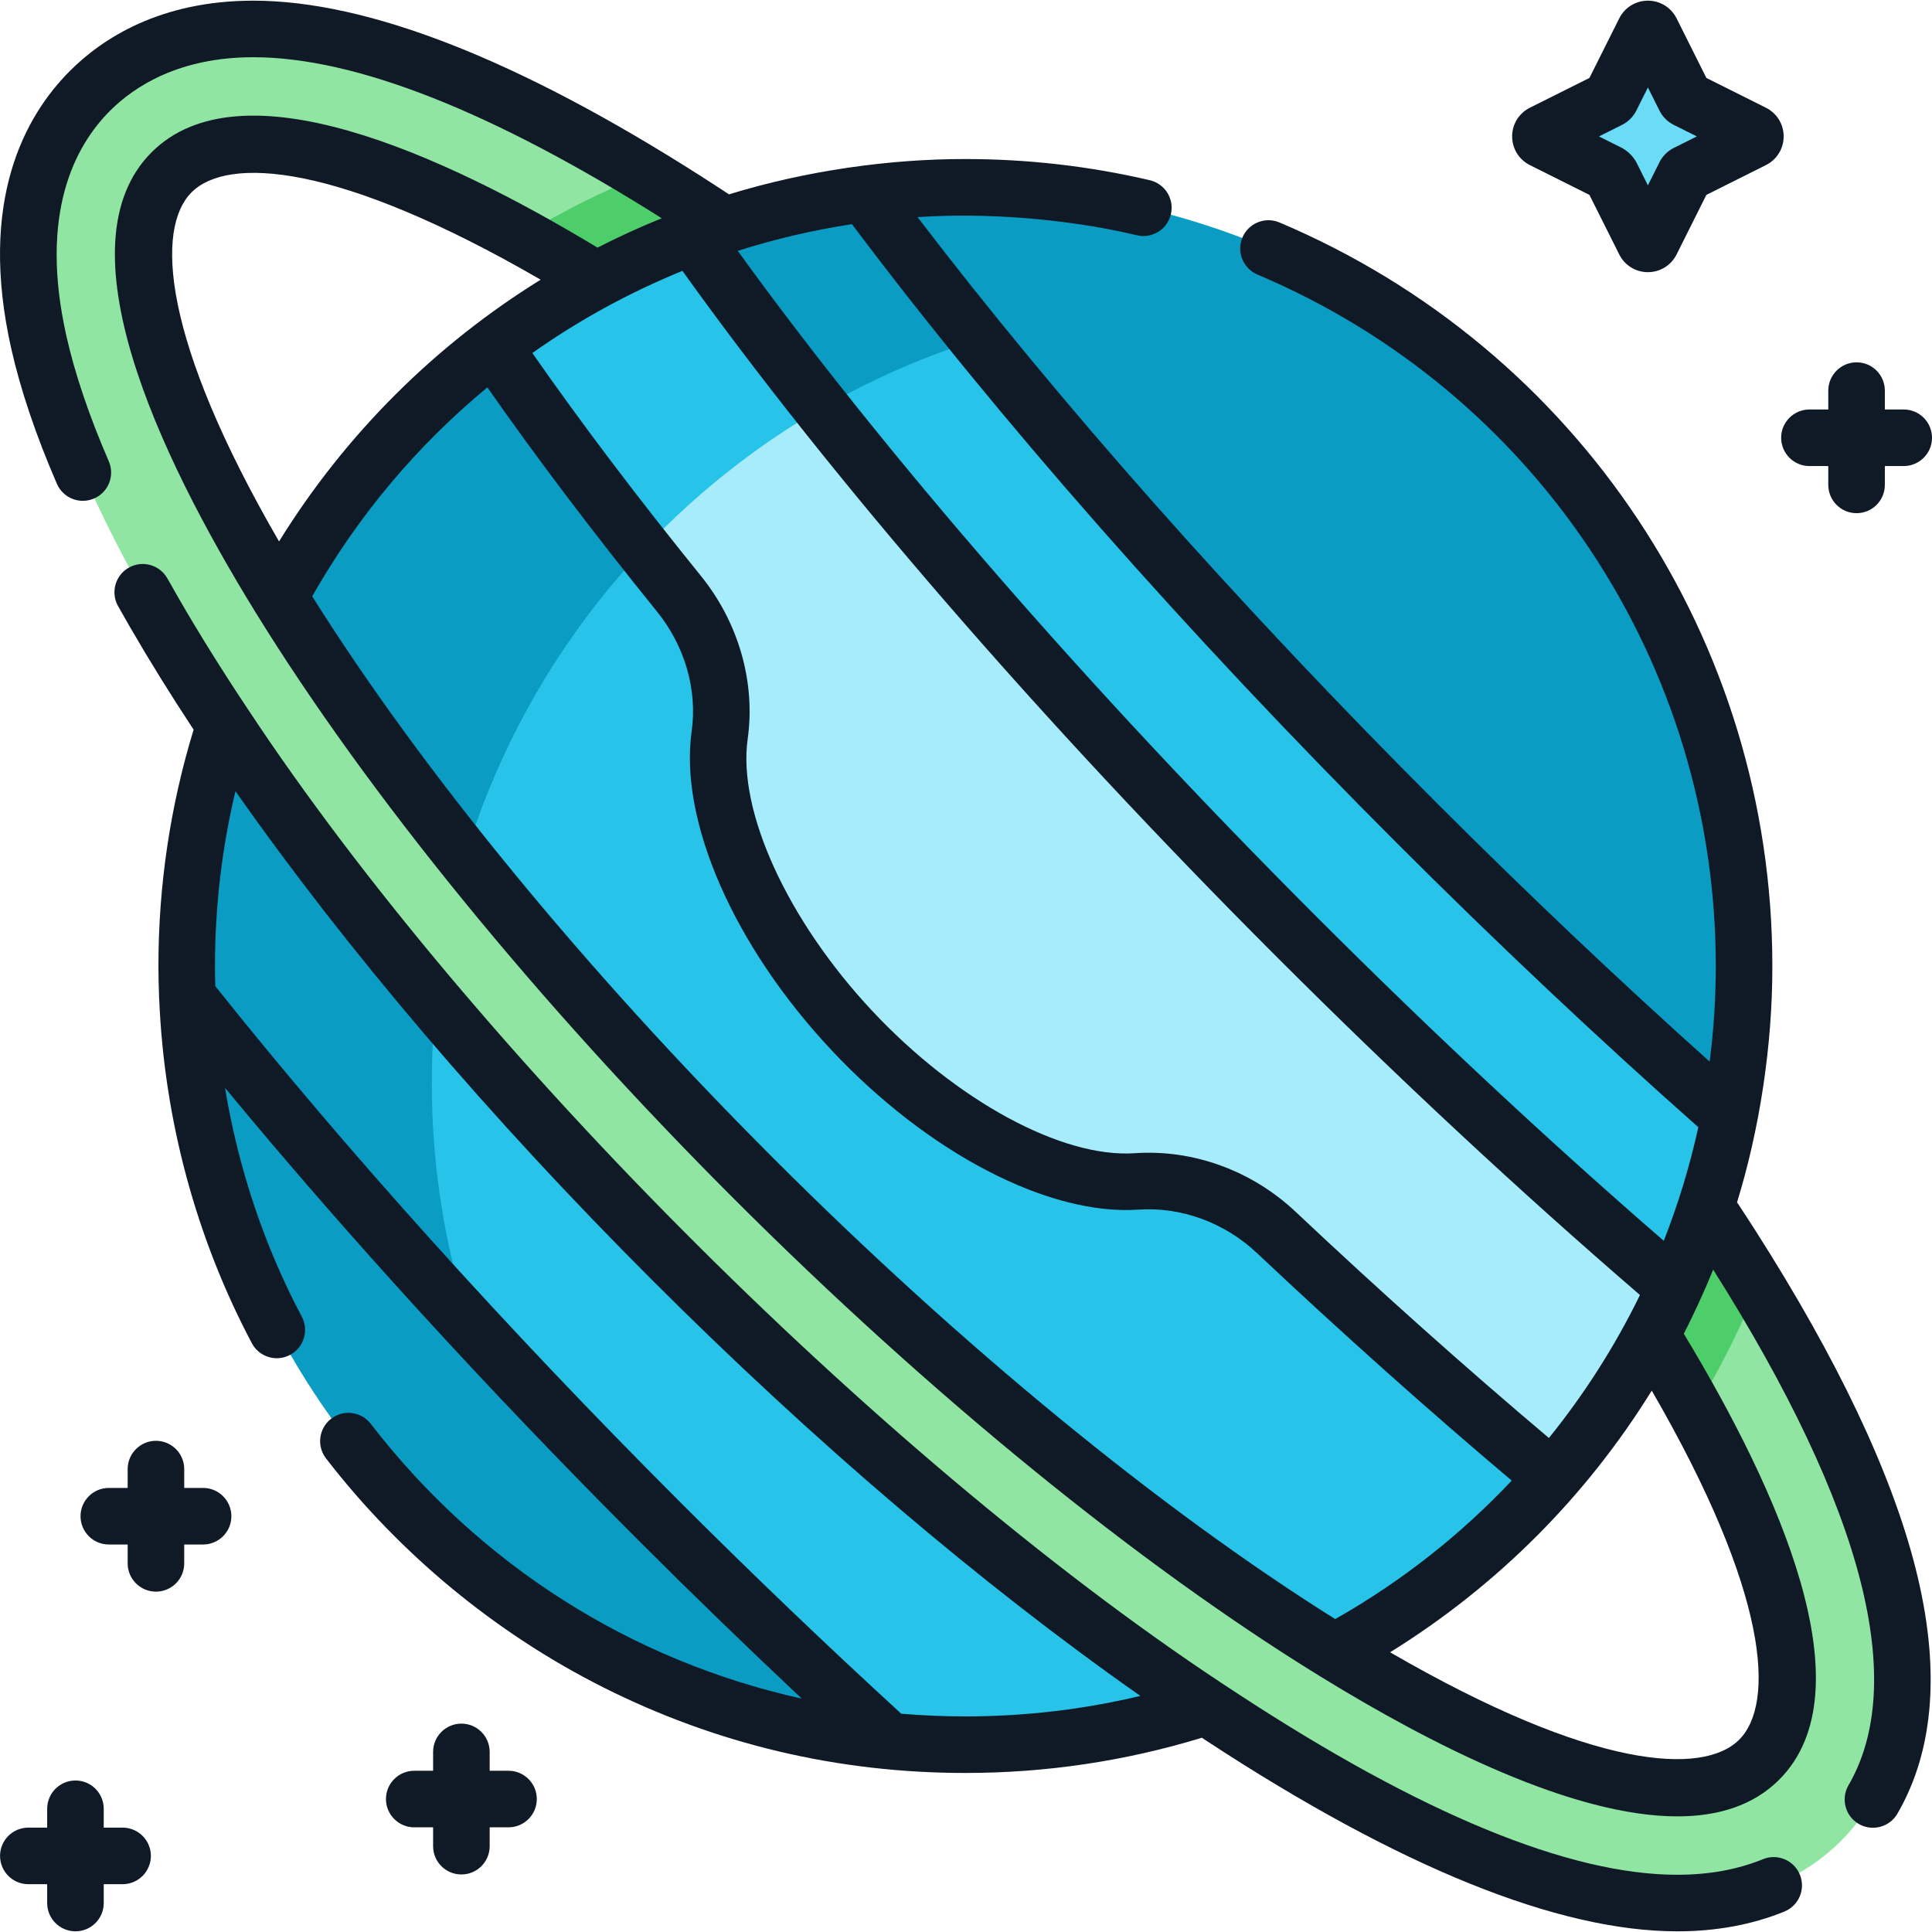
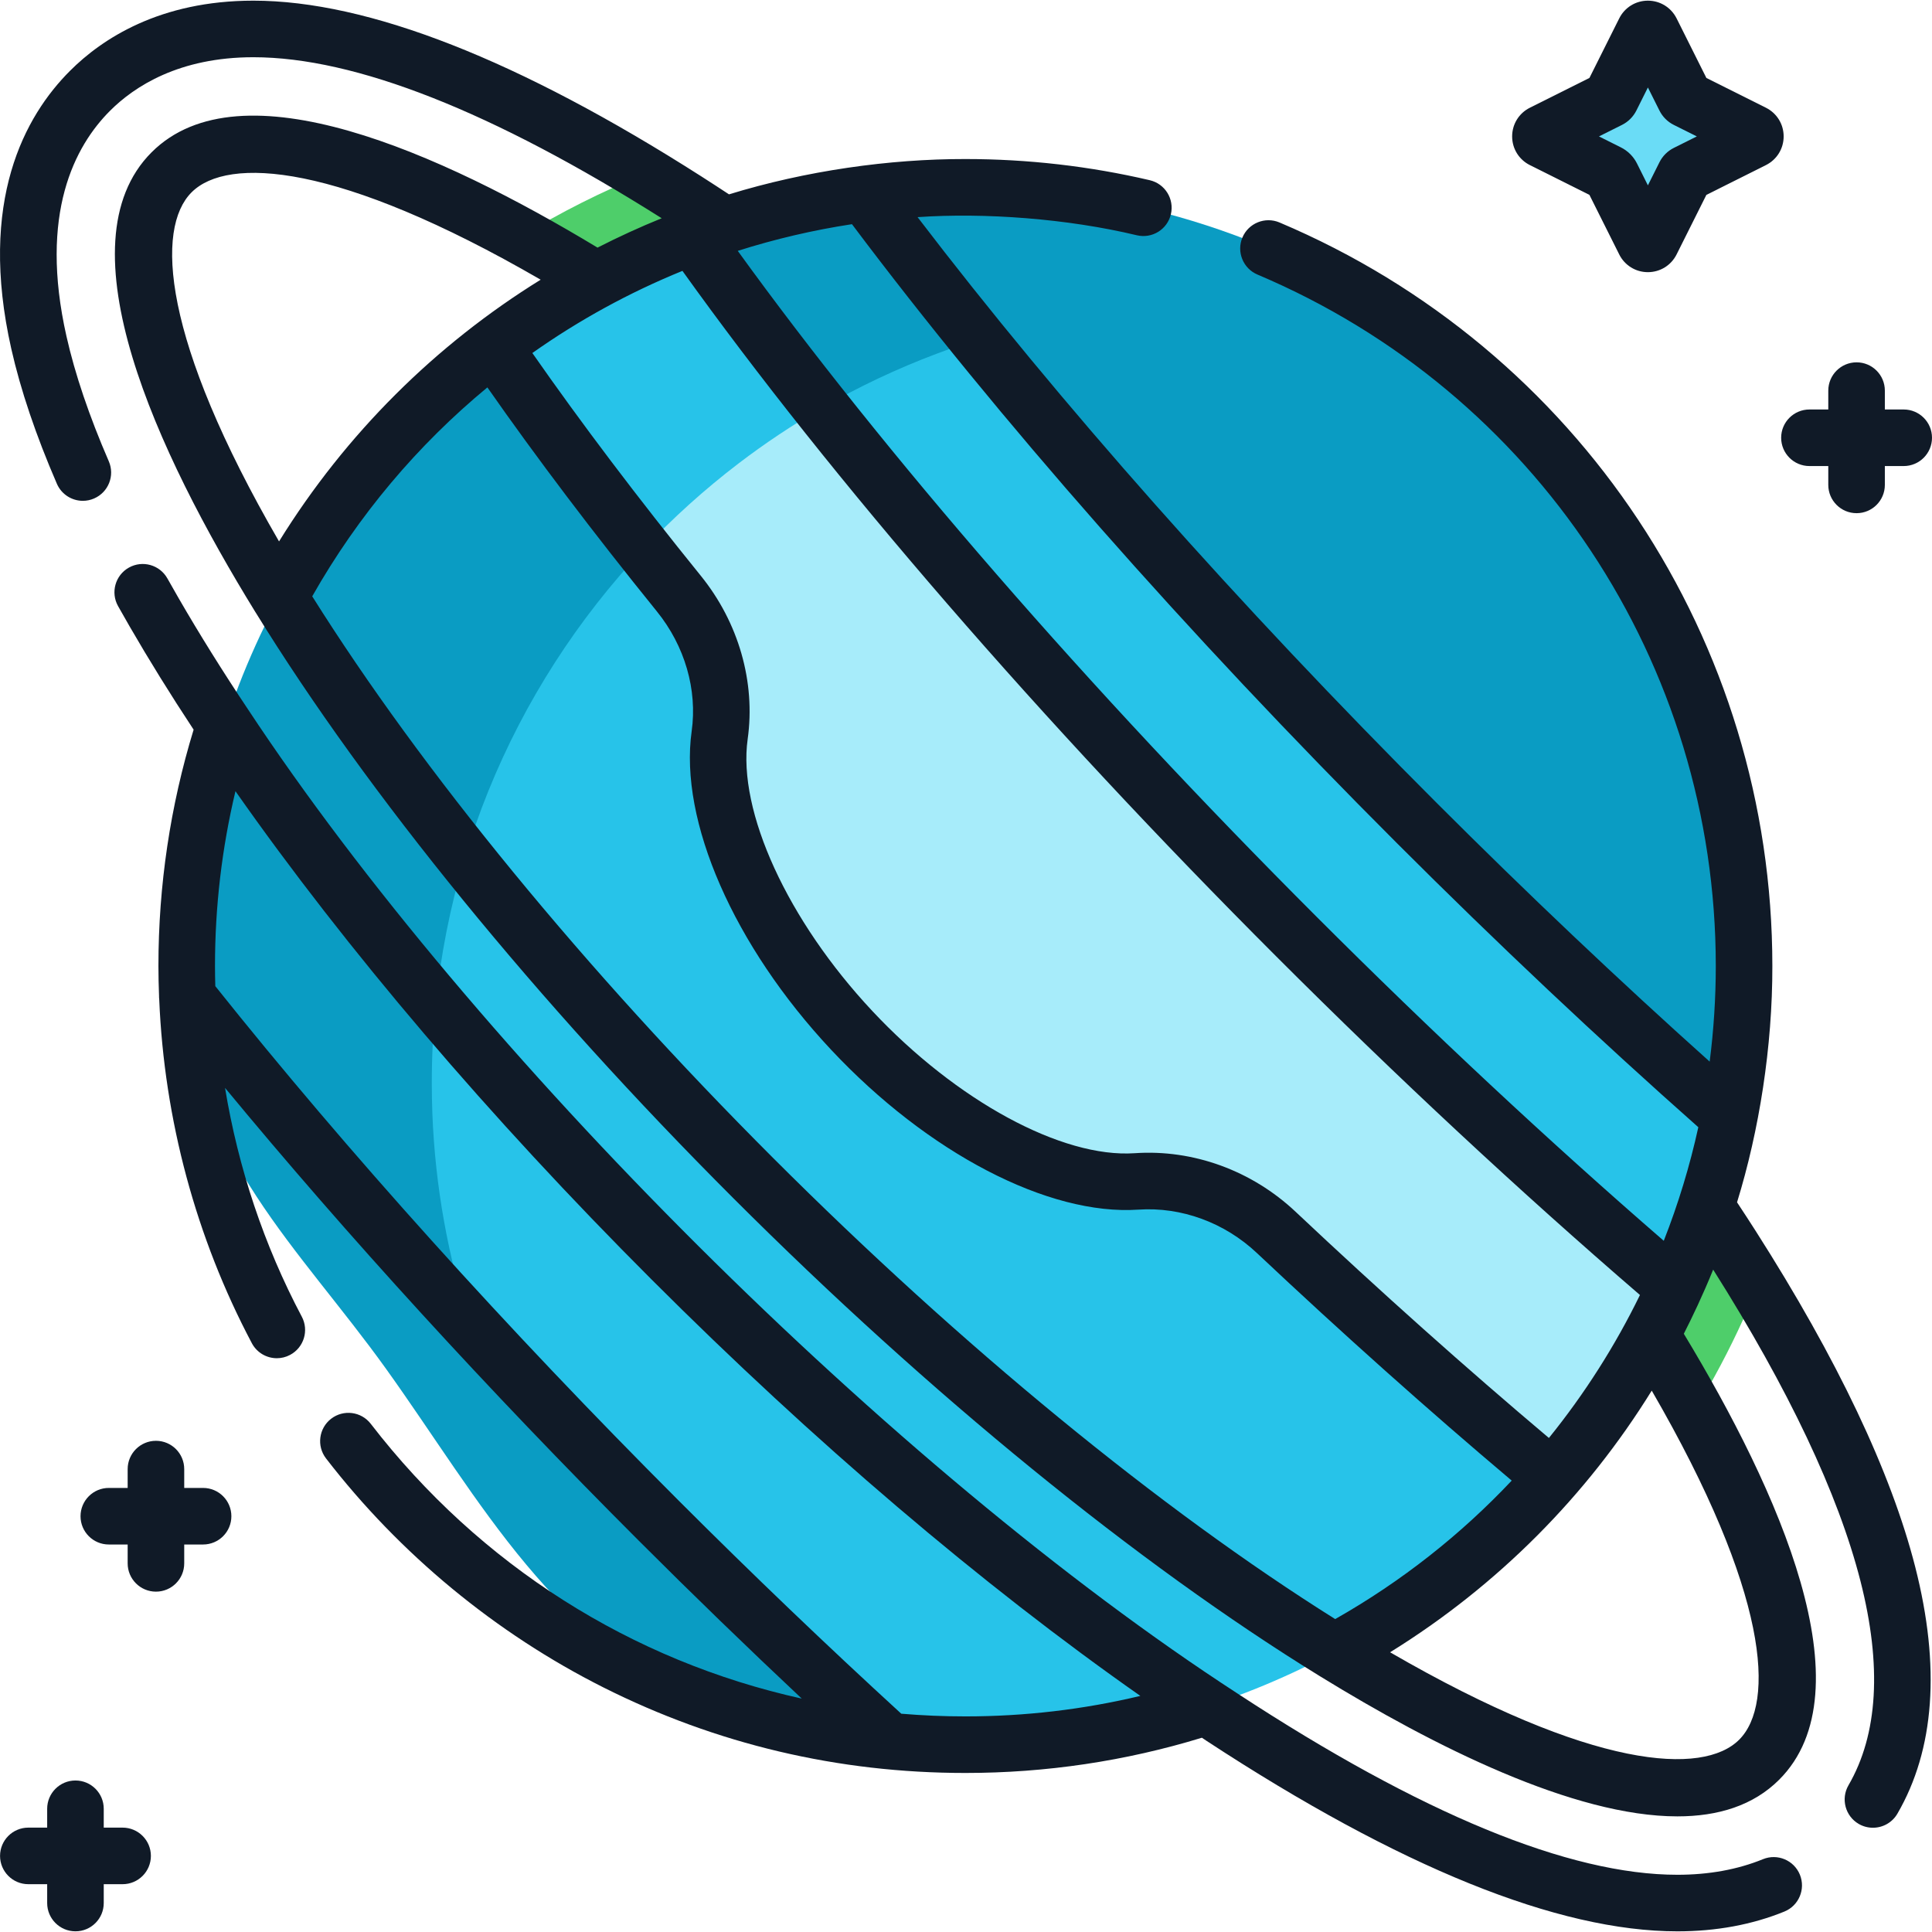
<svg xmlns="http://www.w3.org/2000/svg" width="79" height="79" viewBox="0 0 79 79" fill="none">
  <g clip-path="url(#clip0_3105_18627)">
    <path d="M70.717 45.675C70.47 46.927 70.151 48.152 69.763 49.346C69.519 50.101 70.254 51.805 69.955 52.534C69.806 52.897 68.643 52.295 68.481 52.651C63.507 48.397 56.434 45.338 51.164 40.068C40.949 29.852 34.203 18.001 28.322 9.667C29.439 9.249 31.619 11.437 32.792 11.145C33.965 10.853 34.131 8.082 35.352 7.925C41.099 15.648 51.024 22.03 60.087 31.092C64.412 35.417 66.564 42.018 70.717 45.675Z" fill="#27C3E9" />
-     <path d="M63.473 60.426C57.635 67.115 49.048 71.34 39.474 71.34C38.424 71.34 37.387 71.289 36.363 71.189L36.341 71.173C33.254 68.355 27.922 66.061 24.761 62.9C17.332 55.471 12.951 47.408 7.657 40.745V40.744L15.837 33.453L20.179 14.169C22.314 17.294 26.404 19.151 29.301 22.731C30.616 24.356 31.259 26.45 30.968 28.521C30.517 31.741 32.517 36.477 36.366 40.586C40.2 44.682 44.777 46.987 48.016 46.766C50.123 46.623 52.189 47.402 53.726 48.849C57.589 52.485 59.838 57.393 63.473 60.426Z" fill="#27C3E9" />
+     <path d="M63.473 60.426C57.635 67.115 49.048 71.34 39.474 71.34C38.424 71.34 37.387 71.289 36.363 71.189L36.341 71.173C33.254 68.355 27.922 66.061 24.761 62.9C17.332 55.471 12.951 47.408 7.657 40.745V40.744L15.837 33.453L20.179 14.169C22.314 17.294 26.404 19.151 29.301 22.731C30.616 24.356 31.259 26.45 30.968 28.521C30.517 31.741 32.517 36.477 36.366 40.586C40.2 44.682 44.777 46.987 48.016 46.766C57.589 52.485 59.838 57.393 63.473 60.426Z" fill="#27C3E9" />
    <path d="M68.48 52.651C68.317 53.011 69.501 54.149 69.325 54.502C69.18 54.792 67.677 54.297 67.523 54.581C66.391 56.683 65.029 58.643 63.472 60.426C59.838 57.394 56.046 54.028 52.184 50.392C50.647 48.944 48.581 48.165 46.474 48.309C43.235 48.529 38.658 46.224 34.824 42.129C30.975 38.02 28.975 33.283 29.425 30.063C29.717 27.992 29.074 25.899 27.759 24.273C24.861 20.693 22.314 17.295 20.179 14.169C21.226 13.37 25.454 16.73 26.598 16.064C28.138 15.167 26.631 10.3 28.322 9.667C34.202 18.001 42.788 28.074 53.003 38.289C58.273 43.56 63.506 48.397 68.48 52.651Z" fill="#A7ECFA" />
    <path d="M36.363 71.188C33.855 70.945 31.433 70.412 29.131 69.621C22.815 67.454 19.599 61.29 15.782 55.967C12.265 51.062 7.905 47.181 7.657 40.745C12.951 47.408 19.516 54.76 26.945 62.188C30.106 65.349 33.254 68.354 36.341 71.173L36.363 71.188Z" fill="#0A9CC3" />
    <path d="M17.679 45.525C17.795 48.529 18.327 51.426 19.218 54.16C17.305 52.093 14.954 53.147 13.213 51.142C11.04 48.641 9.529 43.102 7.657 40.745V40.744C7.641 40.33 7.634 39.916 7.634 39.499C7.634 29.169 12.554 19.986 20.179 14.169C21.147 15.586 24.778 15.8 25.802 17.181C26.827 18.562 25.244 21.109 26.308 22.46C20.944 28.16 17.656 35.836 17.656 44.279C17.656 44.696 17.664 45.11 17.679 45.523V45.525Z" fill="#0A9CC3" />
-     <path d="M31 70.198C17.912 66.595 8.2 54.846 7.657 40.745C11.029 44.99 14.918 49.514 19.218 54.16C21.348 60.688 25.529 66.288 31 70.198Z" fill="#0A9CC3" />
-     <path d="M75.267 75.287C74.113 76.441 72.018 77.816 68.589 77.816C63.929 77.816 57.664 75.258 49.966 70.213C49.751 70.073 49.537 69.931 49.323 69.787C42.304 65.108 34.761 58.801 27.466 51.507C20.165 44.207 13.82 36.612 9.185 29.656C8.134 28.082 7.172 26.542 6.307 25.044C3.884 20.855 2.296 17.142 1.59 14.009C0.341 8.475 2.037 5.354 3.681 3.712C4.834 2.559 6.93 1.184 10.359 1.184C14.468 1.184 19.843 3.182 26.353 7.128C26.917 7.469 27.799 8.842 28.322 9.19C26.498 9.782 26.554 10.145 24.892 11.04C23.837 10.391 22.308 10.206 21.314 9.664C14.518 5.951 9.265 4.797 7.016 7.046C4.438 9.624 6.331 16.148 11.426 24.419C15.796 31.514 22.521 39.896 30.8 48.173C39.08 56.45 47.463 63.176 54.56 67.546C62.831 72.638 69.355 74.532 71.933 71.954C74.184 69.704 73.028 64.452 69.314 57.656C68.771 56.662 68.787 55.242 68.138 54.187C69.033 52.525 68.724 52.453 69.316 50.631C69.675 51.169 70.471 50.418 70.809 50.947C71.17 51.513 71.517 52.071 71.85 52.62C78.385 63.399 79.536 71.02 75.267 75.287Z" fill="#90E5A3" />
    <path d="M29.625 9.212C28.576 9.552 31.047 11.863 30.05 12.306C29.313 12.634 25.095 11.071 24.389 11.452C23.334 10.803 22.307 10.206 21.314 9.663C22.923 8.681 24.606 7.833 26.353 7.127C26.916 7.468 27.488 7.824 28.07 8.195C28.584 8.525 29.103 8.863 29.625 9.212Z" fill="#4ECE6A" />
    <path d="M39.995 13.883C39.438 14.056 38.887 14.244 38.345 14.447C36.692 15.066 35.104 15.816 33.596 16.689C32.626 15.468 30.102 14.679 29.223 13.507C28.373 12.375 29.138 10.822 28.322 9.667C30.556 8.831 32.911 8.239 35.352 7.925C36.082 8.905 38.123 9.798 38.881 10.771C39.673 11.788 39.183 12.885 39.995 13.883Z" fill="#0A9CC3" />
    <path d="M71.85 52.62C71.673 53.06 71.485 53.496 71.289 53.928C70.706 55.211 70.047 56.455 69.314 57.656C68.771 56.663 68.173 55.636 67.523 54.581C67.864 53.95 68.183 53.307 68.481 52.651C68.968 51.58 69.397 50.477 69.764 49.347C70.123 49.885 70.472 50.418 70.809 50.947C71.17 51.513 71.517 52.071 71.85 52.62Z" fill="#4ECE6A" />
    <path d="M33.595 16.689C32.414 17.37 31.28 18.126 30.201 18.949C28.809 20.012 27.506 21.186 26.308 22.46C24.18 19.759 22.115 17.004 20.179 14.169C22.637 12.294 25.375 10.77 28.322 9.667C29.138 10.822 29.97 11.963 30.821 13.096C31.7 14.268 32.625 15.468 33.595 16.689Z" fill="#27C3E9" />
    <path d="M71.315 39.499C71.315 41.612 71.11 43.676 70.717 45.675C66.564 42.017 62.266 37.985 57.94 33.66C48.877 24.599 41.098 15.648 35.352 7.924C36.701 7.749 40.213 10.771 41.61 10.771C48.358 10.771 52.479 9.758 57.628 13.338C65.9 19.088 71.315 28.661 71.315 39.499Z" fill="#0A9CC3" />
    <path d="M57.968 13.579C55.271 12.835 52.431 12.439 49.497 12.439C48.1 12.439 46.723 12.528 45.374 12.704C43.527 12.942 41.729 13.34 39.994 13.882C38.406 11.929 36.844 9.928 35.352 7.924C36.701 7.749 38.078 7.659 39.475 7.659C46.37 7.659 52.755 9.852 57.968 13.579Z" fill="#0A9CC3" />
    <path d="M72.09 76.022C71.053 76.446 69.875 76.66 68.589 76.66C64.159 76.66 58.107 74.166 50.599 69.246C36.517 60.11 19.369 42.984 10.147 29.015C9.11 27.461 8.155 25.931 7.308 24.466C7.15 24.193 6.996 23.922 6.845 23.653C6.533 23.096 5.828 22.897 5.271 23.209C4.714 23.521 4.515 24.226 4.827 24.783C4.983 25.061 5.143 25.341 5.306 25.624C6.093 26.985 6.97 28.401 7.917 29.836C6.963 32.956 6.478 36.205 6.478 39.5C6.478 39.904 6.488 40.308 6.503 40.711C6.502 40.766 6.505 40.82 6.511 40.875C6.716 45.779 8.012 50.608 10.297 54.922C10.504 55.314 10.905 55.538 11.32 55.538C11.502 55.538 11.688 55.495 11.86 55.403C12.425 55.104 12.64 54.404 12.341 53.84C10.796 50.923 9.739 47.751 9.202 44.484C14.175 50.504 19.966 56.846 26.128 63.007C28.329 65.208 30.558 67.366 32.784 69.456C25.84 67.922 19.63 64.015 15.162 58.222C14.773 57.716 14.046 57.622 13.54 58.013C13.035 58.403 12.941 59.129 13.331 59.635C16.349 63.547 20.271 66.786 24.673 68.999C29.291 71.32 34.271 72.497 39.475 72.497C42.772 72.497 46.022 72.012 49.145 71.056C49.207 71.098 49.27 71.14 49.332 71.181C57.222 76.351 63.701 78.973 68.589 78.973C70.175 78.973 71.647 78.701 72.964 78.164C73.555 77.923 73.839 77.248 73.598 76.657C73.357 76.066 72.682 75.781 72.09 76.022ZM36.853 70.074C33.824 67.301 30.767 64.376 27.763 61.372C20.726 54.335 14.179 47.065 8.804 40.324C8.796 40.049 8.791 39.775 8.791 39.5C8.791 37.077 9.072 34.682 9.628 32.352C14.168 38.828 20.011 45.688 26.649 52.325C33.278 58.954 40.142 64.798 46.629 69.346C44.297 69.903 41.9 70.184 39.475 70.184C38.594 70.184 37.72 70.147 36.853 70.074Z" fill="#101A27" />
    <path d="M71.784 50.325C71.538 49.939 71.284 49.55 71.028 49.163C71.933 46.232 72.478 42.8 72.472 39.5C72.472 26.209 64.561 14.275 52.319 9.097C51.731 8.848 51.052 9.123 50.803 9.711C50.555 10.299 50.83 10.978 51.418 11.227C62.803 16.042 70.159 27.14 70.159 39.5C70.159 40.818 70.073 42.124 69.909 43.41C66.2 40.088 62.456 36.541 58.758 32.843C50.604 24.69 43.298 16.444 37.52 8.879C40.249 8.689 43.641 8.938 46.489 9.621C47.111 9.767 47.733 9.381 47.878 8.759C48.024 8.137 47.638 7.515 47.016 7.369C44.559 6.794 42.021 6.503 39.475 6.503C36.37 6.498 32.95 6.981 29.809 7.947C29.445 7.707 29.071 7.465 28.692 7.222C21.218 2.448 15.05 0.027 10.359 0.027C6.534 0.027 4.171 1.587 2.864 2.895C1.015 4.742 -0.903 8.214 0.462 14.264C0.842 15.946 1.469 17.803 2.326 19.782C2.516 20.218 2.941 20.479 3.388 20.479C3.542 20.479 3.698 20.448 3.847 20.383C4.434 20.129 4.703 19.448 4.449 18.863C3.648 17.016 3.066 15.297 2.719 13.755C1.585 8.733 3.061 5.967 4.499 4.53C5.498 3.531 7.326 2.34 10.359 2.34C14.524 2.34 20.141 4.557 27.057 8.924C26.164 9.287 25.289 9.687 24.433 10.125C18.006 6.243 9.842 2.585 6.198 6.228C2.447 9.98 6.435 18.521 10.441 25.025C10.446 25.032 10.451 25.04 10.456 25.048C10.457 25.05 10.458 25.052 10.46 25.054C15.036 32.478 21.968 40.978 29.983 48.991C38.011 57.017 46.525 63.956 53.955 68.53C53.96 68.534 53.965 68.537 53.971 68.54C53.974 68.542 53.977 68.544 53.981 68.546C58.646 71.416 64.352 74.272 68.588 74.272C70.254 74.272 71.693 73.83 72.751 72.772C76.397 69.129 72.737 60.965 68.852 54.538C69.191 53.87 69.621 52.977 70.052 51.915C73.137 56.799 75.164 61.082 76.074 64.647C76.957 68.111 76.793 70.921 75.585 73C75.265 73.552 75.452 74.26 76.004 74.581C76.187 74.687 76.387 74.737 76.584 74.737C76.983 74.737 77.371 74.531 77.585 74.162C79.108 71.54 79.353 68.147 78.315 64.076C77.323 60.188 75.126 55.561 71.784 50.325ZM63.335 58.799C59.941 55.936 56.462 52.831 52.978 49.55C51.189 47.865 48.79 46.99 46.396 47.155C43.427 47.357 39.115 45.02 35.668 41.339C32.206 37.642 30.158 33.176 30.572 30.225C30.9 27.888 30.202 25.454 28.658 23.546C26.074 20.353 23.761 17.293 21.768 14.435C23.677 13.086 25.736 11.959 27.905 11.076C34.007 19.599 42.596 29.518 52.186 39.108C57.136 44.058 62.135 48.711 67.058 52.953C66.043 55.034 64.794 56.995 63.335 58.799ZM57.123 34.479C61.209 38.565 65.352 42.467 69.445 46.092C69.095 47.683 68.622 49.236 68.032 50.737C63.326 46.658 58.551 42.202 53.821 37.472C44.516 28.167 36.171 18.561 30.167 10.258C31.684 9.776 33.245 9.41 34.837 9.167C40.804 17.115 48.496 25.853 57.123 34.479ZM7.834 7.864C9.307 6.391 13.815 6.634 22.108 11.437C17.823 14.088 14.143 17.725 11.41 22.139C6.604 13.846 6.361 9.337 7.834 7.864ZM12.767 24.384C14.646 21.069 17.085 18.19 19.929 15.841C21.94 18.72 24.267 21.796 26.86 25.001C28.002 26.412 28.521 28.199 28.282 29.903C27.768 33.566 30.005 38.675 33.98 42.92C37.936 47.145 42.869 49.714 46.553 49.462C48.305 49.344 50.07 49.989 51.392 51.234C54.897 54.534 58.398 57.659 61.814 60.542C59.735 62.749 57.312 64.665 54.596 66.205C47.45 61.721 39.317 55.052 31.618 47.355C23.922 39.661 17.253 31.531 12.767 24.384ZM71.116 71.136C69.643 72.61 65.134 72.367 56.841 67.562C61.254 64.829 64.89 61.148 67.54 56.863C72.346 65.156 72.589 69.663 71.116 71.136Z" fill="#101A27" />
    <path d="M67.245 9.888L65.877 7.152C65.862 7.123 65.838 7.098 65.808 7.084L63.072 5.716C62.959 5.659 62.959 5.497 63.072 5.44L65.808 4.072C65.838 4.057 65.862 4.033 65.877 4.003L67.245 1.267C67.302 1.153 67.464 1.153 67.521 1.267L68.889 4.003C68.904 4.033 68.928 4.057 68.958 4.072L71.694 5.44C71.808 5.497 71.808 5.659 71.694 5.716L68.958 7.084C68.928 7.098 68.904 7.123 68.889 7.152L67.521 9.888C67.464 10.002 67.302 10.002 67.245 9.888Z" fill="#6ADCF6" />
    <path d="M62.557 6.751L64.992 7.969L66.21 10.403C66.21 10.404 66.21 10.404 66.21 10.404C66.434 10.851 66.883 11.129 67.383 11.129H67.384C67.884 11.128 68.333 10.85 68.556 10.404L69.774 7.969L72.209 6.751C72.656 6.527 72.934 6.078 72.934 5.578C72.934 5.078 72.656 4.629 72.209 4.405L69.774 3.187L68.557 0.753C68.333 0.306 67.884 0.028 67.384 0.027C67.383 0.027 67.383 0.027 67.383 0.027C66.883 0.027 66.434 0.305 66.21 0.753L64.992 3.187L62.557 4.405C62.11 4.629 61.832 5.078 61.832 5.578C61.832 6.078 62.11 6.527 62.557 6.751ZM66.321 5.109C66.575 4.983 66.785 4.774 66.912 4.52L67.383 3.577L67.855 4.52C67.981 4.774 68.191 4.983 68.441 5.107L69.384 5.578L68.445 6.047C68.191 6.173 67.981 6.382 67.855 6.636L67.383 7.579L66.934 6.68C66.793 6.399 66.56 6.167 66.279 6.027L65.382 5.578L66.321 5.109Z" fill="#101A27" />
    <path d="M8.304 60.842H7.533V60.072C7.533 59.433 7.016 58.915 6.377 58.915C5.738 58.915 5.22 59.433 5.22 60.072V60.842H4.449C3.811 60.842 3.293 61.36 3.293 61.999C3.293 62.638 3.811 63.155 4.449 63.155H5.22V63.926C5.22 64.565 5.738 65.083 6.377 65.083C7.016 65.083 7.533 64.565 7.533 63.926V63.155H8.304C8.943 63.155 9.461 62.638 9.461 61.999C9.461 61.36 8.943 60.842 8.304 60.842Z" fill="#101A27" />
-     <path d="M20.793 72.407H20.023V71.636C20.023 70.997 19.505 70.48 18.866 70.48C18.227 70.48 17.71 70.997 17.71 71.636V72.407H16.939C16.3 72.407 15.782 72.924 15.782 73.563C15.782 74.202 16.3 74.72 16.939 74.72H17.71V75.491C17.71 76.129 18.227 76.647 18.866 76.647C19.505 76.647 20.023 76.129 20.023 75.491V74.72H20.793C21.432 74.72 21.95 74.202 21.95 73.563C21.95 72.924 21.432 72.407 20.793 72.407Z" fill="#101A27" />
    <path d="M5.013 74.732H4.242V73.961C4.242 73.322 3.725 72.805 3.086 72.805C2.447 72.805 1.929 73.322 1.929 73.961V74.732H1.158C0.52 74.732 0.002 75.25 0.002 75.888C0.002 76.527 0.52 77.045 1.158 77.045H1.929V77.816C1.929 78.455 2.447 78.972 3.086 78.972C3.725 78.972 4.242 78.455 4.242 77.816V77.045H5.013C5.652 77.045 6.17 76.527 6.17 75.888C6.17 75.25 5.652 74.732 5.013 74.732Z" fill="#101A27" />
    <path d="M73.989 19.057H74.759V19.828C74.759 20.466 75.277 20.984 75.916 20.984C76.555 20.984 77.072 20.466 77.072 19.828V19.057H77.843C78.482 19.057 79 18.539 79 17.9C79 17.261 78.482 16.744 77.843 16.744H77.072V15.973C77.072 15.334 76.555 14.816 75.916 14.816C75.277 14.816 74.759 15.334 74.759 15.973V16.744H73.989C73.35 16.744 72.832 17.261 72.832 17.9C72.832 18.539 73.35 19.057 73.989 19.057Z" fill="#101A27" />
  </g>
  <defs>
    <clipPath id="clip0_3105_18627">
      <rect width="79" height="79" fill="white" />
    </clipPath>
  </defs>
</svg>